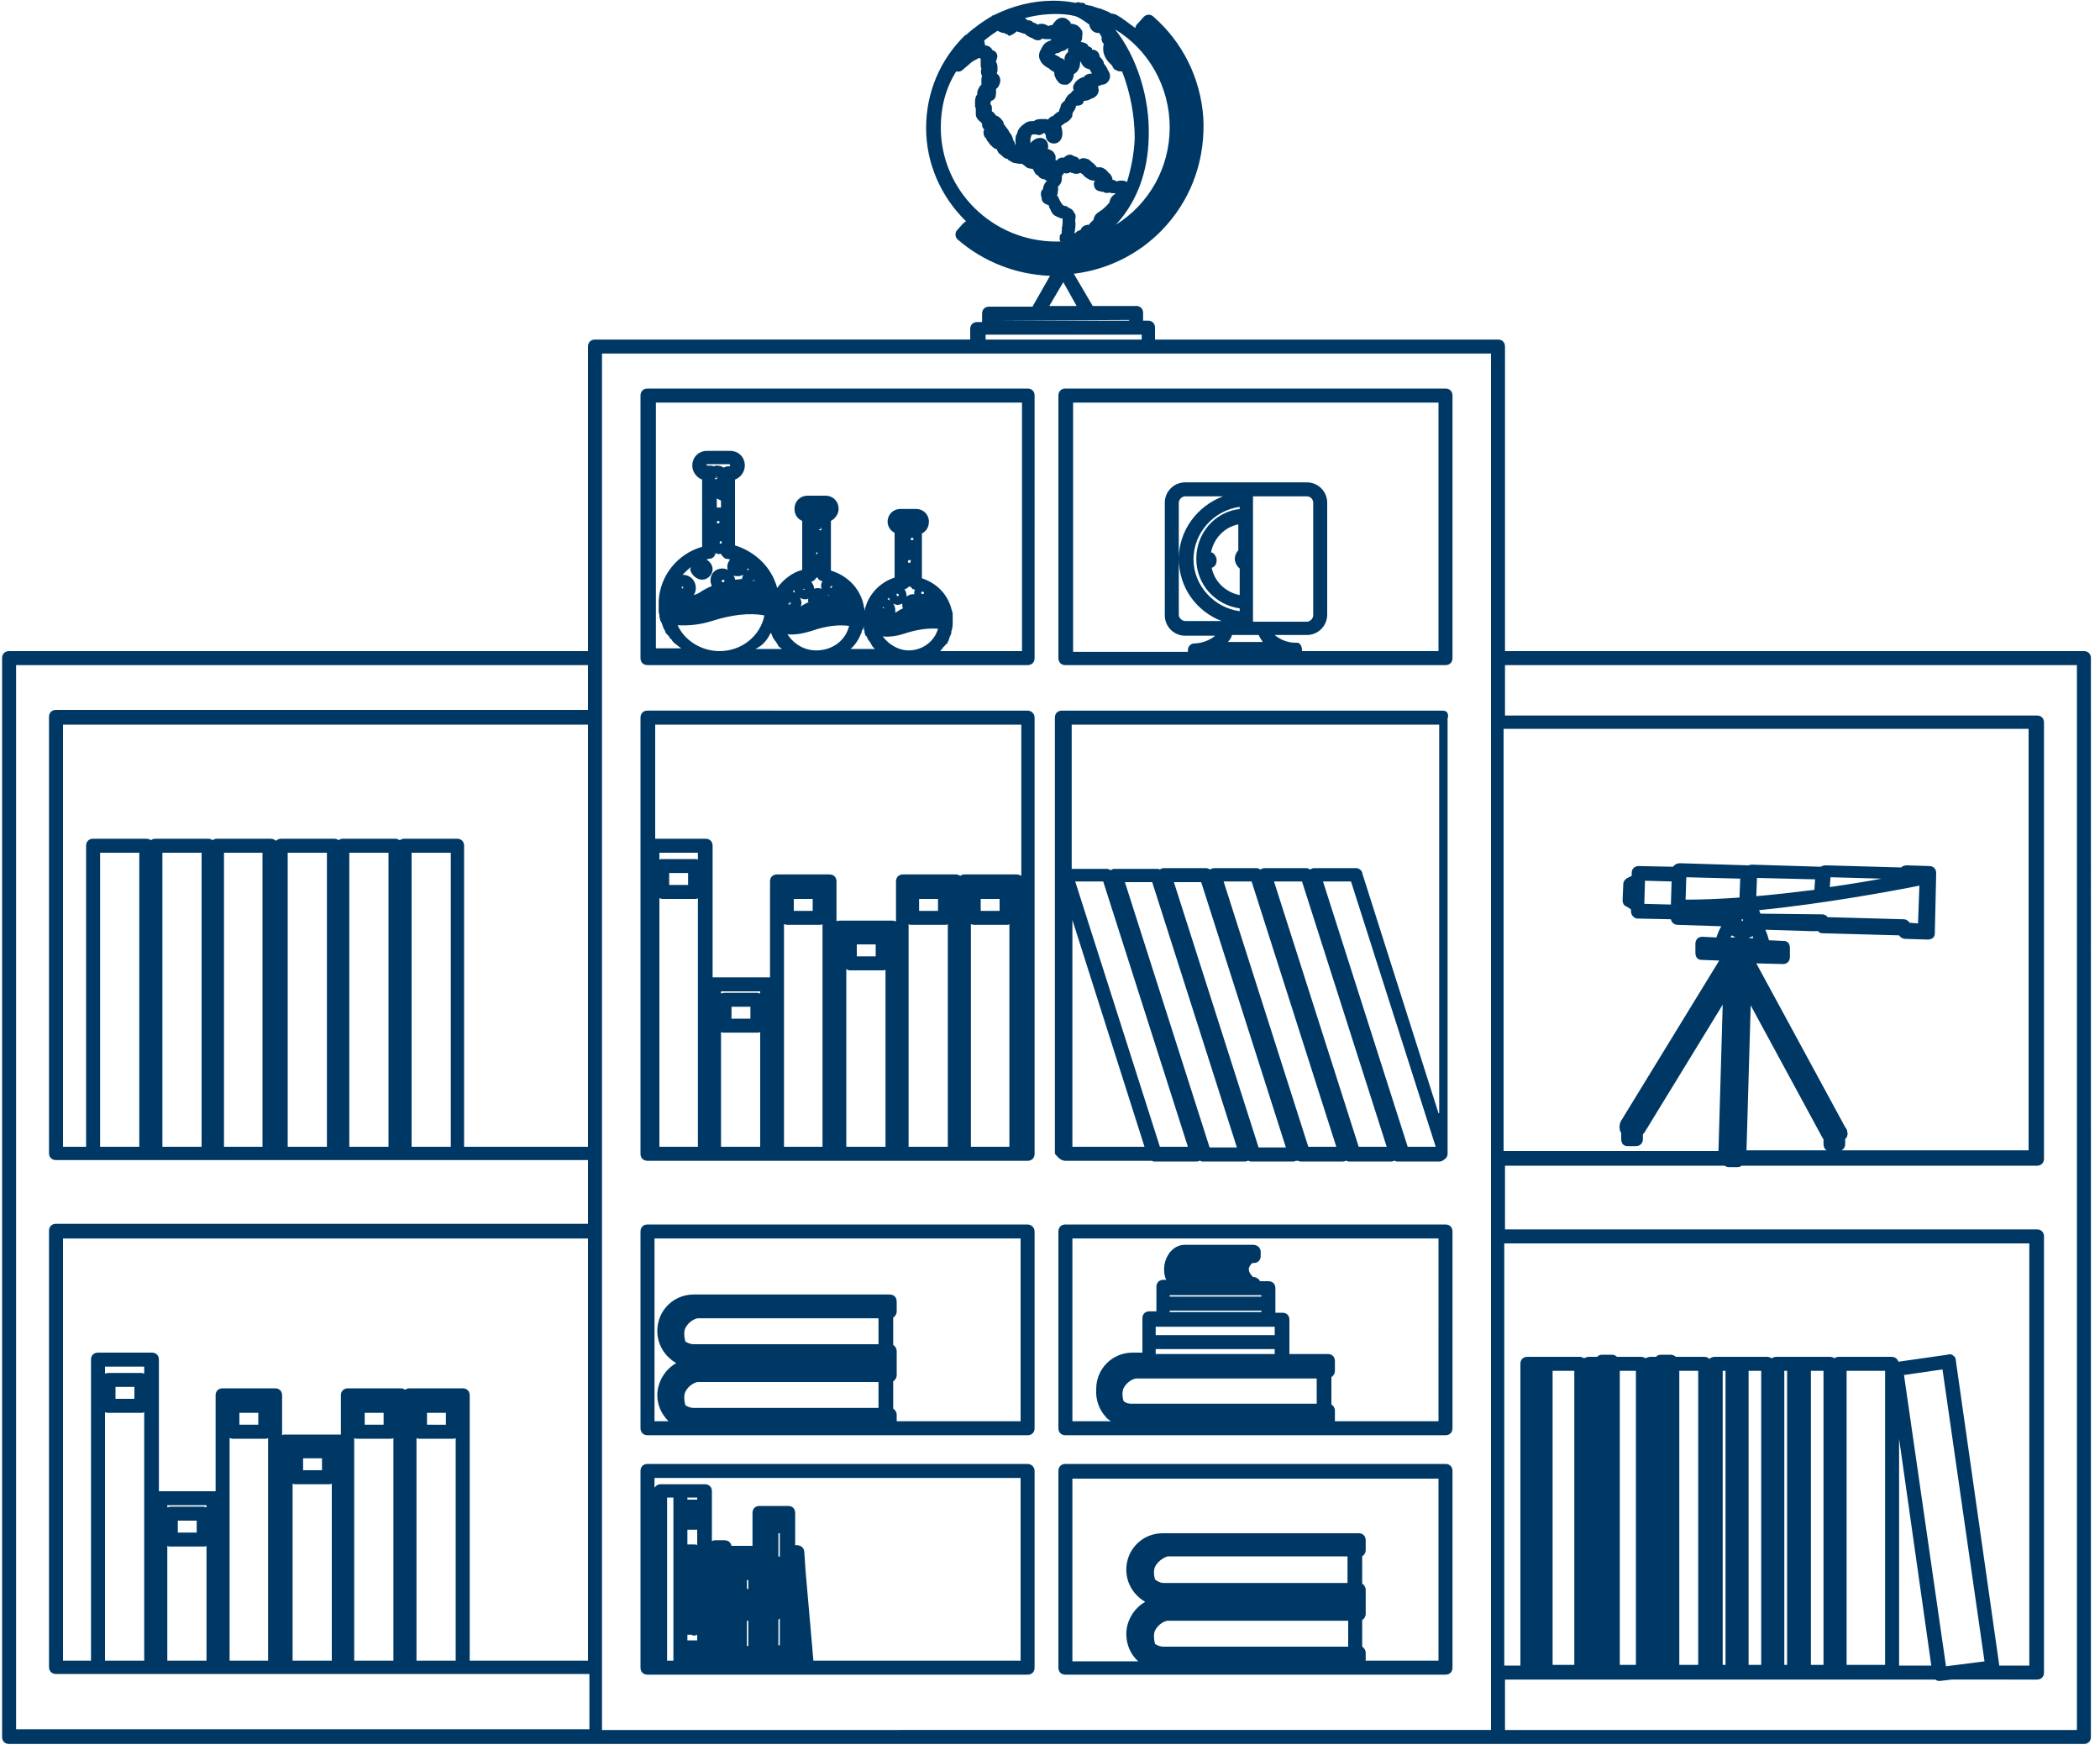
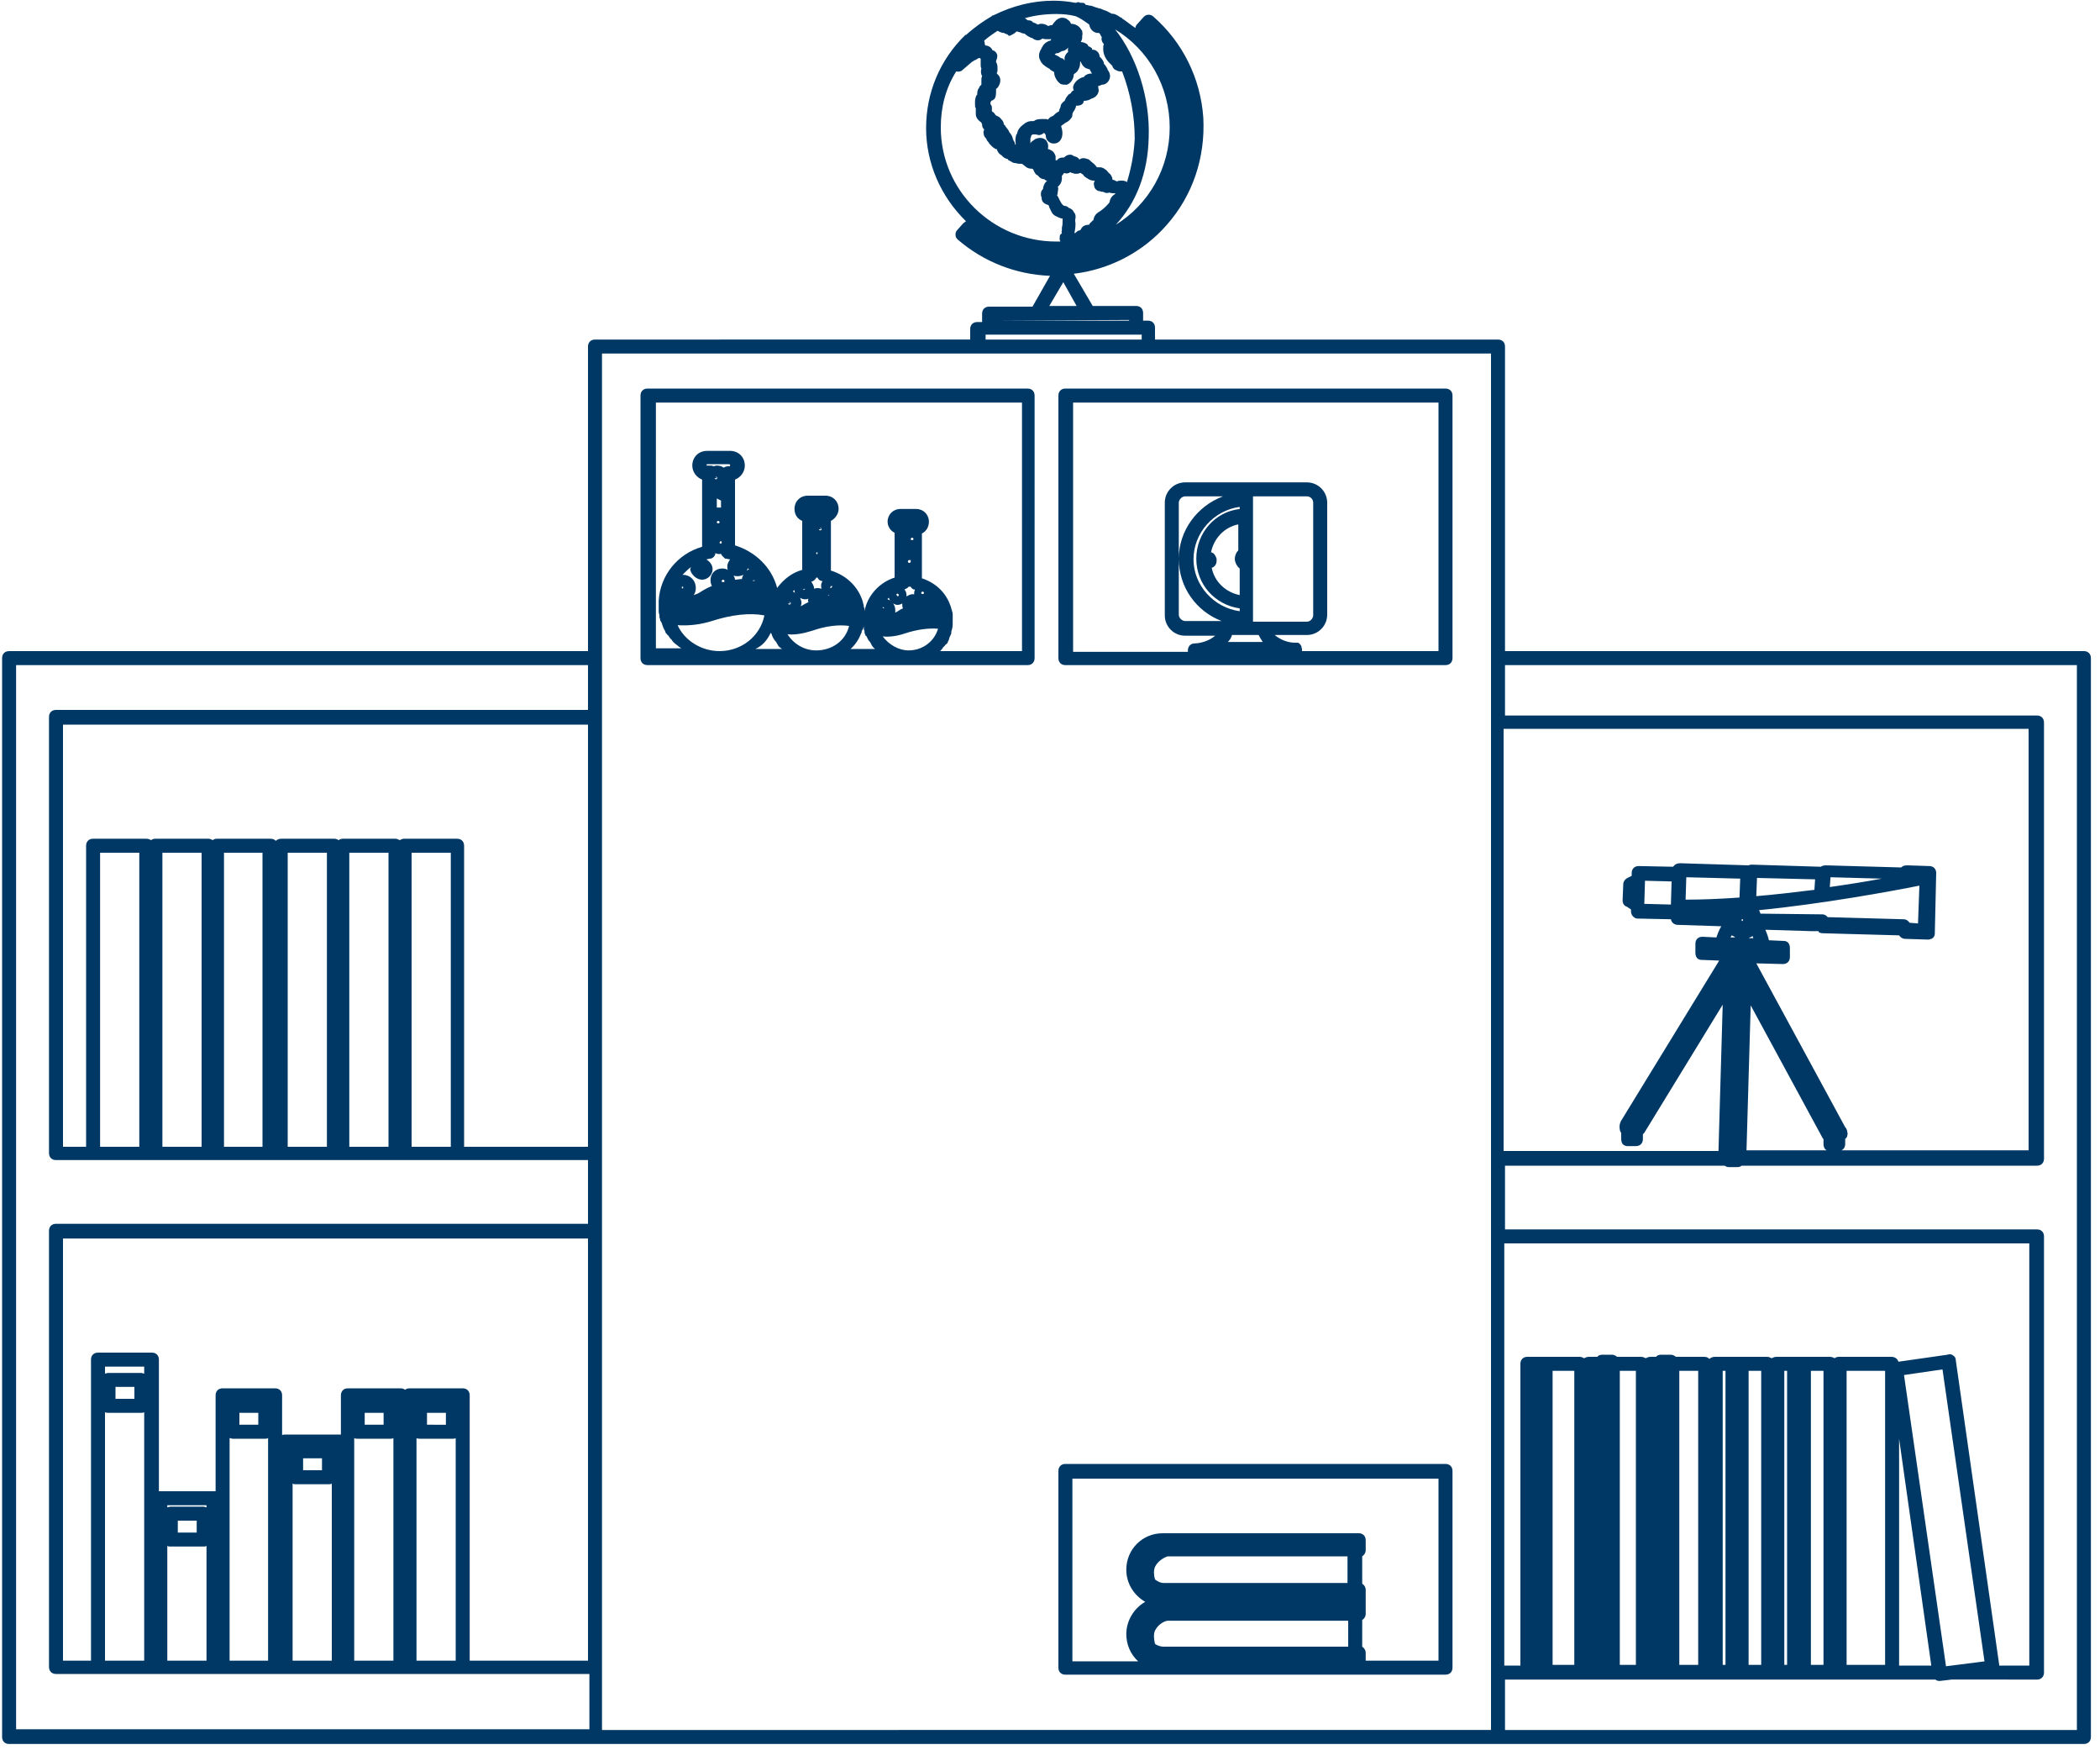
<svg xmlns="http://www.w3.org/2000/svg" version="1.1" id="Layer_1" x="0px" y="0px" viewBox="0 0 300 250" style="enable-background:new 0 0 300 250;" xml:space="preserve">
  <style type="text/css">
	.st0{fill:#003865;}
</style>
  <g>
    <path class="st0" d="M297.7,93H215V49.5c0-0.6-0.4-1-1-1h-49v-1.7c0-0.6-0.4-1-1-1h-0.7v-1.1c0-0.6-0.4-1-1-1h-6.2l-2.7-4.6   c5.1-0.6,9.9-3.1,13.3-7c3.7-4.2,5.5-9.6,5.2-15.3c-0.4-5.7-3-10.8-7.1-14.4c-0.4-0.4-1-0.4-1.4,0l-0.9,1c-0.2,0.2-0.3,0.4-0.3,0.6   c-0.6-0.4-1.2-0.9-1.8-1.3c0,0-0.1,0-0.1-0.1c0,0-0.1-0.1-0.2-0.1c-0.3-0.2-0.6-0.4-0.9-0.5c0,0,0,0-0.1,0c0,0-0.1,0-0.1-0.1   L158.9,2c-0.4-0.2-0.7-0.4-1-0.5c0,0,0,0,0,0c-0.1,0-0.2-0.1-0.3-0.1c-0.2-0.1-0.4-0.2-0.6-0.2c-0.2-0.1-0.4-0.1-0.6-0.2   c-0.3-0.1-0.5-0.2-0.7-0.2c-0.2,0-0.3-0.1-0.5-0.1c0,0-0.1,0-0.1,0c-0.1-0.2-0.2-0.3-0.5-0.3c0,0-0.1,0-0.2,0   c-0.1,0-0.3-0.1-0.4-0.1c-0.1,0-0.2,0.1-0.3,0.1c0,0,0,0-0.1,0l0,0c-1-0.2-2.1-0.3-3.1-0.3c-2.9,0-5.8,0.7-8.6,2.1   c-0.1,0-0.2,0-0.2,0.1c-1.2,0.7-2.5,1.6-3.7,2.7C138,4.9,138,5,137.9,5c-3.6,3.5-5.6,8.2-5.6,13.3c0,5,2.1,9.8,5.7,13.3   c-0.1,0.1-0.3,0.2-0.4,0.3l-0.8,0.9c-0.2,0.2-0.3,0.4-0.3,0.7c0,0.3,0.1,0.5,0.3,0.7c3.7,3.2,8.3,5,13.2,5.2l-2.5,4.4h-6.2   c-0.6,0-1,0.4-1,1V46h-0.7c-0.6,0-1,0.4-1,1v1.5H85c-0.6,0-1,0.4-1,1V93H1.3c-0.6,0-1,0.4-1,1v154.1c0,0.6,0.4,1,1,1h296.4   c0.6,0,1-0.4,1-1V94C298.7,93.4,298.3,93,297.7,93z M55.5,121.8v42h-5.6v-42H55.5z M65.3,119.8h-7.6c-0.2,0-0.4,0.1-0.6,0.2   c-0.2-0.1-0.4-0.2-0.6-0.2H49c-0.3,0-0.5,0.1-0.6,0.2c-0.2-0.1-0.4-0.2-0.6-0.2h-7.6c-0.3,0-0.6,0.1-0.8,0.3   c-0.2-0.2-0.4-0.3-0.8-0.3H31c-0.3,0-0.5,0.1-0.6,0.2c-0.2-0.1-0.4-0.2-0.6-0.2h-7.6c-0.3,0-0.5,0.1-0.6,0.2   c-0.2-0.1-0.4-0.2-0.7-0.2h-7.6c-0.6,0-1,0.4-1,1v43H9v-60.3h75v60.3H66.3v-43C66.3,120.2,65.9,119.8,65.3,119.8z M19.9,121.8v42   h-5.6v-42H19.9z M28.8,121.8v42h-5.6v-42H28.8z M37.5,121.8v42H32v-42H37.5z M46.7,121.8v42h-5.6v-42H46.7z M64.4,121.8v42h-5.6   v-42H64.4z M66.1,198.3h-7.6c-0.3,0-0.5,0.1-0.6,0.2c-0.2-0.1-0.4-0.2-0.6-0.2h-7.6c-0.6,0-1,0.4-1,1v5.6c-0.1,0-0.2,0-0.3,0h-7.6   c-0.2,0-0.4,0-0.5,0.1v-5.7c0-0.6-0.4-1-1-1h-7.5c-0.6,0-1,0.4-1,1V213c-0.1,0-0.1,0-0.2,0h-7.6c-0.1,0-0.2,0-0.3,0v-18.8   c0-0.6-0.4-1-1-1H14c-0.6,0-1,0.4-1,1v43H9v-60.3h75v60.3H67.1v-37.9C67.1,198.7,66.7,198.3,66.1,198.3z M63.7,201.8v1.7H61v-1.7   H63.7z M59.5,205.4c0.1,0.1,0.3,0.1,0.5,0.1h4.7c0.1,0,0.3,0,0.4-0.1v31.8h-5.6V205.4z M52.1,203.5v-1.7h2.7v1.7H52.1z M50.6,205.4   c0.1,0.1,0.3,0.1,0.5,0.1h4.7c0.1,0,0.3,0,0.4-0.1v31.8h-5.6V205.4z M43.3,210v-1.7H46v1.7H43.3z M41.8,211.9   c0.1,0.1,0.3,0.1,0.5,0.1H47c0.1,0,0.3,0,0.4-0.1v25.3h-5.6V211.9z M34.2,203.5v-1.7h2.7v1.7H34.2z M32.8,205.4   c0.1,0,0.3,0.1,0.4,0.1h4.7c0.1,0,0.3,0,0.4-0.1v31.8h-5.5V205.4z M16.5,199.8v-1.7h2.7v1.7H16.5z M20.6,196.2   c-0.1,0-0.3-0.1-0.4-0.1h-4.7c-0.2,0-0.4,0.1-0.5,0.1v-1h5.6V196.2z M15,201.7c0.1,0.1,0.3,0.1,0.5,0.1h4.7c0.1,0,0.3,0,0.4-0.1   v35.5H15V201.7z M25.4,218.9v-1.7h2.7v1.7H25.4z M29.5,215.3c-0.1,0-0.3-0.1-0.4-0.1h-4.7c-0.2,0-0.4,0.1-0.5,0.1V215h5.6V215.3z    M23.9,220.8c0.1,0.1,0.3,0.1,0.5,0.1h4.7c0.1,0,0.3,0,0.4-0.1v16.4h-5.6V220.8z M84,101.4H8c-0.6,0-1,0.4-1,1v62.3   c0,0.6,0.4,1,1,1h76v9.1H8c-0.6,0-1,0.4-1,1v62.3c0,0.6,0.4,1,1,1h76.2v7.9H2.3V95H84V101.4z M140.8,48.5v-0.7h22.3v0.7H140.8z    M213,50.5v196.6H86V50.5H213z M275.9,237.9h-4.6v-32.4L275.9,237.9z M283.5,237.3L278,238l-6-41.6l5.5-0.8L283.5,237.3z    M269.3,195.8v42h-5.5v-42H269.3z M261.4,126.7l0.1-1.4l7.3,0.2C266.7,125.9,264.2,126.3,261.4,126.7z M250.5,134l-0.7,0   c0.2-0.1,0.4-0.2,0.6-0.3C250.4,133.8,250.4,133.9,250.5,134z M248.5,128.2c-2.8,0.2-5.4,0.3-7.7,0.3l0.1-3.2l7.7,0.2L248.5,128.2z    M248.9,131.3c0.1,0,0.1,0,0.1,0.1c0,0.2-0.2,0.2-0.2,0C248.8,131.3,248.8,131.3,248.9,131.3z M274,131.9l-1.2-0.1   c-0.2-0.3-0.5-0.5-0.9-0.5l-10.8-0.3c0,0,0,0-0.1-0.1c-0.1-0.1-0.3-0.3-0.7-0.3l-8.8-0.1c-0.1-0.2-0.1-0.3-0.2-0.5   c9.1-0.9,18.9-2.7,22.9-3.5L274,131.9z M238.8,125.9l-0.1,3.3l-3.8-0.1l0.1-3.3L238.8,125.9z M247.4,133.6c0.2,0.1,0.4,0.2,0.5,0.3   h-0.7C247.3,133.8,247.3,133.7,247.4,133.6z M250.9,128l0.1-2.6l8.3,0.2l-0.1,1.5C256,127.5,253.3,127.8,250.9,128z M250.1,143.6   l10.3,19c0,0,0.1,0.1,0.1,0.1c0,0,0,0,0,0.1v0.5c0,0.2,0,0.5,0.2,0.8c0.1,0.1,0.3,0.3,0.7,0.3h1.2c0.6,0,1-0.4,1-1v-0.7   c0,0,0-0.1,0.1-0.1c0.1-0.1,0.2-0.3,0.2-0.4c0-0.1,0.1-0.3,0-0.5c0-0.2-0.1-0.5-0.3-0.7l-12.7-23.4l3.8,0.1c0.6,0,1-0.4,1-1v-1.2   c0-0.2,0-0.5-0.2-0.8c-0.1-0.1-0.3-0.3-0.6-0.3c0,0,0,0,0,0l-2.2-0.1c-0.1-0.5-0.3-1-0.5-1.5l6.6,0.2h1c0,0,0,0,0,0.1   c0.1,0.1,0.3,0.2,0.6,0.2l10.9,0.3c0.2,0.3,0.5,0.5,0.9,0.5l3.1,0.1h0.2c0.2,0,0.3-0.1,0.4-0.1c0.1,0,0.1-0.1,0.2-0.1   c0.1-0.1,0.3-0.3,0.3-0.6l0.2-8.7c0-0.6-0.4-1-1-1l-3.1-0.1c-0.2,0-0.5,0-0.8,0.2c0,0-0.1,0.1-0.1,0.1l-10.7-0.3   c-0.1,0-0.4,0-0.6,0.1c-0.1,0-0.1,0.1-0.2,0.1l-9.8-0.3c-0.1,0-0.3,0-0.5,0.1l-9.7-0.3c-0.2,0-0.5,0-0.8,0.2   c-0.1,0.1-0.2,0.2-0.3,0.3l-4.9-0.1c-0.6,0-1,0.4-1,1v0.4l-0.6,0.3c-0.4,0.2-0.6,0.6-0.6,0.8l-0.1,2.4c0,0.4,0.2,0.8,0.6,0.9   l0.6,0.4v0.2c0,0.2,0,0.5,0.3,0.8c0.1,0.1,0.3,0.3,0.6,0.3l4.8,0.1c0.1,0.5,0.5,0.8,1,0.8l6.2,0.2c-0.3,0.5-0.5,1-0.7,1.6l-2-0.1   c-0.6,0-1,0.4-1,1v1.2c0,0.2,0,0.5,0.2,0.8c0.1,0.1,0.3,0.3,0.6,0.3l2.6,0.1l-13.9,22.7c-0.3,0.4-0.4,1-0.3,1.4   c0,0.2,0.1,0.4,0.2,0.5v0.8c0,0.2,0,0.5,0.2,0.8c0.1,0.1,0.3,0.3,0.7,0.3h1.2c0.6,0,1-0.4,1-1v-0.7l0.1-0.1c0,0,0.1-0.1,0.1-0.1   l11.2-18.3l-0.6,20.8c0,0,0,0.1,0,0.1h-30.7v-60.3h75v60.2h-40.3L250.1,143.6z M214.9,177.6h75v60.3h-4.3c0,0,0,0,0-0.1l-6.2-43.5   c0-0.3-0.1-0.5-0.4-0.7c-0.2-0.2-0.6-0.2-0.8-0.1l-7,1c-0.1-0.4-0.5-0.7-1-0.7h-7.5c-0.3,0-0.5,0.1-0.6,0.2   c-0.2-0.1-0.4-0.2-0.7-0.2h-7.6c-0.3,0-0.5,0.1-0.7,0.2c-0.2-0.1-0.4-0.2-0.7-0.2H245c-0.3,0-0.6,0.1-0.8,0.3   c-0.2-0.2-0.4-0.3-0.8-0.3h-4c-0.2-0.2-0.5-0.3-0.7-0.3h-1.4c-0.3,0-0.6,0.1-0.7,0.3h-0.8c-0.3,0-0.5,0.1-0.7,0.2   c-0.2-0.1-0.4-0.2-0.7-0.2H231c-0.2-0.2-0.5-0.3-0.7-0.3h-1.4c-0.3,0-0.6,0.1-0.7,0.3H227c-0.3,0-0.5,0.1-0.7,0.2   c-0.2-0.1-0.4-0.2-0.6-0.2h-7.5c-0.6,0-1,0.4-1,1v43.1h-2.3V177.6z M260.5,195.8v42h-1.8v-42H260.5z M255.3,195.8v42h-0.4v-42   H255.3z M251.6,195.8v42h-1.8v-42H251.6z M246.5,195.8v42h-0.4v-42H246.5z M242.6,195.8v42h-2.7v-42H242.6z M233.7,195.8v42h-2.3   v-42H233.7z M224.9,195.8v42h-3.1v-42H224.9z M277.1,240.1l1.7-0.2H291c0.6,0,1-0.4,1-1v-62.3c0-0.6-0.4-1-1-1h-76v-9.1h31.4   c0.1,0.1,0.3,0.2,0.6,0.2h1.2c0.3,0,0.5-0.1,0.6-0.2H291c0.6,0,1-0.4,1-1v-62.3c0-0.6-0.4-1-1-1h-76V95h81.7v152.1H215v-7.2h61.5   C276.7,240.1,277,240.1,277.1,240.1z M142.5,45.8L142.5,45.8l18.8-0.1v0.1H142.5z M149.9,43.7l2-3.4l1.9,3.4H149.9z M152.6,7.4   C152.6,7.4,152.6,7.4,152.6,7.4c-0.1,0.1-0.1,0.1-0.2,0.2c-0.2,0.2-0.4,0.6-0.3,1c0,0-0.1,0-0.1-0.1c0,0-0.1,0-0.1-0.1   c-0.1-0.1-0.2,0-0.5-0.2c0,0-0.1-0.1-0.1-0.1c-0.1,0-0.1-0.1-0.2-0.1c-0.1,0-0.1-0.1-0.2-0.1c-0.1,0-0.1-0.1-0.2-0.1c0,0,0,0,0-0.1   c0,0,0,0,0,0c0.1,0,0.1,0,0.2-0.1c0.1,0,0.1,0,0.2,0c0.3-0.1,0.4-0.2,0.6-0.3c0.3,0,0.6-0.2,0.8-0.4c0,0,0.1-0.1,0.1-0.1   c0,0,0,0,0,0C152.6,6.9,152.5,7.1,152.6,7.4z M151.1,26.7l0.1-0.1c0.2-0.2,0.5-0.5,0.5-1.2v-0.3c0.1-0.1,0.2-0.2,0.3-0.4   c0.2,0.1,0.5,0.1,0.7,0c0.1,0,0.1-0.1,0.2-0.1c0.1,0,0.1,0.1,0.2,0.1c0.1,0,0.2,0,0.3,0.1c0.2,0,0.5,0.1,0.9-0.1c0,0,0.1,0,0.1,0   c0,0,0.1,0.1,0.1,0.1c0,0,0.1,0.1,0.2,0.1c0,0,0,0,0,0c0.1,0.2,0.2,0.3,0.5,0.5c0.2,0.1,0.5,0.4,1.1,0.4h0.1   c-0.1,0.2-0.2,0.4-0.1,0.7c0,0.4,0.4,0.8,0.8,0.8c0.2,0.1,0.4,0.1,0.5,0.1c0.3,0.2,0.6,0.2,0.9,0.1c0,0,0,0,0,0   c0.2,0.1,0.4,0.1,0.6,0.1h0.3c0,0-0.1,0-0.1,0.1c-0.3,0.2-0.7,0.5-0.8,1.2c-0.2,0.3-0.9,1-1.4,1.3c-0.7,0.4-0.8,0.8-0.9,1.2   c0,0,0,0,0,0c0,0,0,0.1-0.1,0.1l-0.1,0.1c-0.1,0.1-0.1,0.1-0.2,0.2c-0.1,0.1-0.2,0.2-0.2,0.3c-0.8,0-1.1,0.4-1.2,0.7   c0,0-0.1,0-0.1,0.1c-0.3,0-0.5,0.2-0.7,0.4c0,0-0.1,0-0.1,0c0,0,0-0.1,0-0.1c0.1-0.4,0.2-1.2,0.1-1.6v-0.2c0.1-0.4,0.1-0.8-0.2-1.1   c-0.1-0.3-0.4-0.5-0.7-0.6c-0.2-0.2-0.4-0.3-0.7-0.3c0,0-0.1-0.1-0.1-0.1c0,0,0,0-0.1,0c0-0.1-0.1-0.2-0.2-0.3l-0.1-0.2   c-0.2-0.3-0.3-0.7-0.5-0.9c0.1-0.2,0.1-0.3,0.1-0.4C151.2,26.9,151.2,26.8,151.1,26.7z M149.3,27.4L149.3,27.4L149.3,27.4   L149.3,27.4z M140,8.3C140,8.3,140,8.4,140,8.3c0.1,0.1,0.1,0.1,0.1,0.1v0.1c0,0.1,0,0.2,0,0.3c0,0.1,0,0.1,0,0.2v0.3   c0,0.1,0,0.3,0.1,0.5c-0.1,0.3-0.1,0.7,0.1,1.1c-0.1,0.2-0.1,0.3-0.1,0.5v0.7l-0.2,0.2c-0.1,0.1-0.1,0.1-0.1,0.2   c-0.2,0.2-0.3,0.6-0.3,0.9c0,0,0,0.1,0,0.1c0,0,0,0.1-0.1,0.1c-0.3,0.6-0.2,1.2-0.2,1.6c0,0.1,0,0.2,0.1,0.2c0,0,0,0.1,0,0.1v0.8   c0,0.6,0.5,1,0.8,1.2c0,0.1,0,0.1,0.1,0.2v0.1c0,0.3,0.1,0.5,0.3,0.7c0,0.1-0.1,0.2-0.1,0.3c0,0.2,0,0.7,0.4,1   c0,0.1,0.1,0.3,0.3,0.5c0.1,0.2,0.3,0.4,0.4,0.5c0.1,0.1,0.3,0.3,0.5,0.4c0.1,0.1,0.2,0.1,0.3,0.1c0.1,0.3,0.2,0.6,0.7,0.9   c0.1,0.1,0.3,0.4,0.8,0.5c0,0,0.1,0,0.1,0.1c0,0,0.1,0.1,0.1,0.1c0.1,0,0.1,0.1,0.2,0.1c0.1,0,0.1,0.1,0.2,0.1   c0.1,0.1,0.3,0.2,0.6,0.2c0.3,0.1,0.6,0.1,0.9,0.1c0.1,0.1,0.3,0.2,0.4,0.3l0,0c0.1,0.1,0.4,0.4,1,0.4c0.1,0,0.2,0.1,0.2,0.1   c0.1,0.2,0.2,0.5,0.4,0.7c0.1,0.1,0.2,0.1,0.3,0.2c0.2,0.3,0.5,0.5,0.9,0.5h0c0.1,0.1,0.2,0.2,0.3,0.2c0,0,0.1,0,0.1,0l-0.2,0.2   c-0.2,0.2-0.4,0.7-0.4,1c-0.2,0.2-0.3,0.4-0.3,0.7c0,0.1,0,0.3,0.1,0.5c0,0.6,0.3,0.9,1,1.1c0,0.1,0.1,0.2,0.1,0.3   c0,0.1,0.1,0.2,0.1,0.2c0.2,0.5,0.4,0.9,0.9,1.1c0.2,0.1,0.4,0.2,0.7,0.3c0,0,0.1,0,0.1,0c0,0,0,0,0,0c0,0,0,0,0.1,0v0.4   c0,0.2,0,0.6-0.1,0.9c0,0.2,0,0.4,0,0.4c0,0.1-0.1,0.2,0,0.4l-0.2,0.2c-0.1,0.1-0.1,0.2-0.1,0.3c0,0.1-0.1,0.4,0.1,0.7   c-0.1,0-0.1,0-0.2,0c-0.2,0-0.3,0-0.4,0c-9.1,0-16.5-7.3-16.5-16.3c0-2.9,0.7-5.6,2.2-8c0,0,0,0,0,0h0c0.4,0.1,0.7,0,0.9-0.2   l1.4-1.2c0.1,0,0.2-0.1,0.3-0.2c0,0,0.1,0,0.1,0l0.5-0.3C139.9,8.3,139.9,8.3,140,8.3z M145,4.7c0,0,0.1-0.1,0.1-0.1   c0,0,0,0,0.1-0.1h0.2c0.1,0.1,0.2,0.1,0.3,0.1c0.2,0.1,0.4,0.2,0.7,0.2c0,0,0,0.1,0.1,0.1c0.2,0.2,0.4,0.3,0.6,0.4   c0.1,0,0.1,0.1,0.2,0.1h0.1c0.1,0.1,0.2,0.1,0.3,0.2c0.2,0.1,0.6,0.3,1.1,0c0,0,0.1-0.1,0.1-0.1l0,0c0.3,0.1,0.5,0.1,0.7,0.1h0.6   c0,0,0,0,0,0c0,0-0.1,0.1-0.1,0.2c0,0,0,0,0,0c0,0-0.1,0-0.1,0c-0.3,0.1-0.8,0.3-1.1,0.9c0,0,0,0,0,0c0,0-0.1,0.1-0.1,0.2   c-0.2,0.3-0.6,1-0.2,1.7c0.2,0.5,0.6,0.8,1.1,1.1c0.1,0,0.1,0.1,0.2,0.1c0,0,0.1,0.1,0.2,0.2c0.2,0.1,0.3,0.2,0.5,0.3v0.1   c0,0.6,0.5,1.3,0.8,1.5c0.2,0.2,0.6,0.2,0.9,0.2c0,0,0.1,0,0.1,0c0.6-0.2,1-0.9,1-1.5c0.1-0.1,0.3-0.2,0.4-0.3   c0.5-0.6,0.5-1.1,0.5-1.4l0,0c0,0,0-0.1,0.1-0.1c0.1,0.4,0.5,0.9,0.9,1c0.1,0,0.2,0.1,0.4,0.1c0,0,0,0.1,0,0.1   c0.1,0.2,0.2,0.3,0.3,0.5c-0.6,0-0.9,0.2-1.1,0.4c0,0-0.1,0.1,0,0.1c-0.4,0-1.4,0.5-1.6,1.4c0,0.2,0,0.3,0.1,0.5   c-0.1,0-0.1,0.1-0.2,0.1c-0.1,0.1-0.2,0.2-0.2,0.3c-0.2,0.1-0.4,0.2-0.5,0.4c-0.1,0.1-0.3,0.4-0.4,0.7c-0.3,0.2-0.6,0.5-0.6,0.9   c-0.1,0.2-0.2,0.4-0.2,0.6c-0.2,0.1-0.4,0.2-0.8,0.6c0,0-0.1,0.1-0.2,0.1c-0.2,0.1-0.4,0.2-0.6,0.5c-0.1-0.1-0.2-0.1-0.4-0.1   l-0.3,0c-0.4,0-1,0-1.3,0.3h0c-0.2,0-0.8-0.1-1.4,0.4c-0.4,0.3-0.9,0.7-1,1.4c0,0-0.1,0.1-0.1,0.1c-0.1,0.3-0.2,0.7-0.1,1.3v0.2   c0,0,0,0,0,0c0,0,0,0-0.1-0.1c0-0.2-0.1-0.4-0.2-0.5c0-0.1-0.1-0.2-0.1-0.2c0,0,0-0.1,0-0.1c-0.1-0.3-0.2-0.6-0.5-0.9   c-0.1-0.3-0.3-0.5-0.6-0.9c0-0.1-0.1-0.2-0.2-0.2c0-0.4-0.2-0.6-0.3-0.7c-0.2-0.3-0.5-0.5-0.8-0.6c0,0-0.1-0.1-0.1-0.1   c-0.1-0.2-0.3-0.4-0.5-0.5v-0.5c0-0.3-0.1-0.4-0.2-0.5c0,0,0-0.1,0-0.3c0.1-0.1,0.1-0.2,0.1-0.2c0.7-0.2,0.7-0.7,0.7-1.7   c0.2-0.1,0.4-0.4,0.5-0.7c0.2-0.5,0.1-1-0.2-1.3l-0.1-0.1c-0.1-0.1-0.1-0.1-0.1-0.2c0.1-0.1,0.1-0.3,0.1-0.4c0-0.1,0-0.2,0-0.3   c0-0.2,0-0.4-0.1-0.6c0-0.1,0-0.1-0.1-0.2c0-0.1,0-0.1,0-0.2c0.2-0.5,0.3-0.9-0.1-1.3c-0.1-0.1-0.2-0.2-0.4-0.2   c-0.2-0.5-0.7-0.7-1-0.7h0c0,0-0.1-0.1-0.1-0.1c0-0.2-0.1-0.5-0.1-0.6c0,0,0,0,0,0c0.7-0.6,1.3-1,1.9-1.4c0.2,0.1,0.4,0.2,0.7,0.3   c0,0,0.1,0,0.1,0c0,0,0.1,0,0.1,0c0.1,0,0.1,0.1,0.2,0.1c0,0,0,0,0,0c0.1,0,0.1,0.1,0.3,0.1l0.1,0.1c0,0,0.1,0.1,0.1,0.1   C144.2,5.2,144.7,4.9,145,4.7z M167.1,18.2c0,5.8-3,11-7.7,13.9c2.9-3.1,4.6-7.4,4.7-12.5c0.2-5.6-1.7-11.5-4.8-15.4   C164.1,7.1,167.1,12.4,167.1,18.2z M155.6,3.5c0.1,0.6,0.5,1.1,1.1,1.2c0,0,0.1,0,0.1,0h0.2c0.1,0.1,0.2,0.2,0.2,0.3   c0.1,0.1,0.1,0.2,0.2,0.3c-0.1,0.3,0,0.7,0.3,1c-0.1,0.2-0.1,0.4-0.1,0.7c0,0.8,0.4,1.5,0.9,2l0.4,0.4c0.1,0.4,0.4,0.6,0.5,0.6   c0.3,0.2,0.6,0.2,0.7,0.2h0.2c0,0,0,0,0,0c1.2,3.1,1.8,6.4,1.8,9.6c-0.1,2.2-0.5,4.2-1.1,6.2c-0.3-0.2-0.6-0.2-0.8-0.2   c-0.2,0-0.4,0-0.6,0.1h-0.1c-0.2-0.1-0.3-0.2-0.5-0.2c0,0-0.1-0.1-0.1-0.1c0-0.1,0-0.1,0-0.2c-0.1-0.2-0.2-0.5-0.5-0.7l-0.1-0.1   c-0.1-0.1-0.2-0.3-0.4-0.4c-0.5-0.4-0.9-0.3-1.2-0.3l0,0c-0.2-0.3-0.4-0.5-0.8-0.8c-0.2-0.2-0.4-0.4-0.6-0.4   c-0.5-0.2-0.9-0.1-1.1,0.1c-0.1-0.2-0.3-0.4-0.8-0.5c0,0-0.1,0-0.1-0.1c-0.6-0.3-1.1,0.1-1.3,0.3h-0.2c-0.4,0-0.7,0.2-0.8,0.4   c-0.1,0-0.1,0-0.2,0c0-0.1,0-0.3,0-0.4c0-0.1,0-0.1,0-0.2c-0.1-0.3-0.3-0.7-0.6-0.8c-0.2-0.1-0.3-0.2-0.5-0.2c0.1-0.5,0-0.8-0.1-1   c0,0-0.1-0.1-0.1-0.2c-0.1-0.1-0.4-0.4-0.9-0.4c-0.3,0-0.7,0.1-0.9,0.3c-0.1,0.1-0.4,0.2-0.5,0.5v-0.3c0-0.2,0-0.3,0-0.4   c0-0.1,0.1-0.2,0.1-0.3c0,0,0-0.1,0-0.1l0.2-0.2c0.1,0,0.2,0,0.4,0c0.2,0,0.4,0.1,0.5,0.1c0.2,0,0.5-0.1,0.7-0.3   c0.1,0,0.2,0.1,0.2,0.1c0,0,0,0,0,0c0,0,0,0,0,0c0,0.1,0,0.1,0.1,0.2l0,0.2c0.1,0.7,0.7,1,1.1,1c0.2,0,0.9,0,1.2-0.9   c0.1-0.4,0.1-0.7,0-1.2l-0.1-0.3c0,0,0,0,0-0.1c0.1-0.1,0.2-0.2,0.4-0.3c0,0,0.1-0.1,0.1-0.1c0.1,0,0.1-0.1,0.2-0.1   c0.2-0.1,0.5-0.3,0.7-0.6c0.2-0.2,0.2-0.4,0.2-0.6c0-0.1,0.1-0.2,0.1-0.3c0.2-0.2,0.3-0.5,0.4-0.7l0-0.1c0,0,0-0.1,0-0.1h0.1   c0.8,0,1-0.4,1-0.6c0,0,0-0.1,0.1-0.1c0.3,0,0.7-0.1,1-0.3c0.3-0.1,0.5-0.2,0.7-0.4c0.4-0.4,0.4-0.9,0.3-1.1c0-0.1,0-0.1,0-0.2   c0,0,0-0.1-0.1-0.1c0.2,0,0.4-0.1,0.6-0.2c0.5,0,0.9-0.3,1.1-0.8c0.2-0.5,0-1-0.3-1.4c0,0,0-0.1,0-0.1c-0.1-0.1-0.2-0.4-0.5-0.7   c0-0.3-0.2-0.6-0.5-0.9c0,0,0,0-0.1-0.1V8.2c0-0.7-0.5-1.1-1-1.1c0,0-0.1,0-0.1,0C156,7,156,7,156,6.9c-0.1-0.1-0.3-0.2-0.5-0.3   c0,0,0,0,0,0c-0.1-0.1-0.1-0.2-0.2-0.3C155,6.1,154.6,6,154.4,6c0.1-0.2,0.2-0.4,0.2-0.6V5.1c0.1-0.3,0-0.5,0-0.6   c0-0.1,0-0.2-0.1-0.2c-0.3-0.6-0.9-0.9-1.5-0.9c0,0,0,0,0,0c-0.1-0.3-0.3-0.5-0.5-0.6c0,0-0.1-0.1-0.1-0.1   c-0.4-0.2-1.1-0.4-1.8,0.5c-0.1,0.1-0.2,0.3-0.3,0.4c0,0-0.1,0-0.1,0c-0.1,0-0.3,0-0.3,0.1h-0.2c-0.4-0.3-1-0.4-1.4-0.2   c0,0-0.1,0-0.1,0c-0.1-0.1-0.3-0.2-0.6-0.3c0,0-0.1,0-0.1-0.1c-0.1-0.1-0.3-0.2-0.6-0.2h0c0,0-0.1,0-0.1,0   c-0.1-0.1-0.2-0.2-0.4-0.3c1.4-0.4,2.9-0.6,4.5-0.6c1,0,1.9,0.1,2.7,0.3C154.2,2.5,154.9,3,155.6,3.5z" />
    <path class="st0" d="M92.5,95h54.3c0.6,0,1-0.4,1-1V56.5c0-0.6-0.4-1-1-1H92.5c-0.6,0-1,0.4-1,1V94C91.5,94.6,91.9,95,92.5,95z    M123.4,89.2v0.5c0,0.1,0,0.3,0.1,0.4v0.1c0,0.1,0,0.3,0.1,0.4c0,0.1,0,0.2,0.1,0.2l0.1,0.1c0.1,0.2,0.2,0.5,0.4,0.7   c0,0,0.1,0.1,0.1,0.1c0,0.1,0.1,0.1,0.1,0.2c0,0.1,0.1,0.1,0.1,0.2c0,0,0,0,0,0c0.1,0.2,0.2,0.3,0.3,0.4c0,0,0.1,0.1,0.1,0.1   c0,0,0.1,0.1,0.1,0.1l0,0h-3.5c0.7-0.6,1.2-1.4,1.5-2.2c0.1-0.1,0.1-0.2,0.1-0.3c0-0.1,0-0.1,0.1-0.2c0-0.1,0.1-0.1,0.1-0.2v0   c0-0.1,0.1-0.2,0.1-0.4C123.4,89.4,123.4,89.3,123.4,89.2z M123.4,88.9C123.4,88.9,123.4,88.9,123.4,88.9L123.4,88.9   C123.4,89,123.4,88.9,123.4,88.9z M100.3,82.8c0.8,0,1.5-0.7,1.5-1.5c0-0.6-0.4-1.1-0.9-1.4c0.2,0,0.3-0.1,0.5-0.1   c0.4,0,0.8-0.4,0.8-0.8c0.2,0.1,0.5,0.2,0.8,0.1c0.1,0.3,0.4,0.5,0.6,0.7c0,0,0.1,0,0.1,0c0.2,0,0.4,0.1,0.6,0.1   c-0.2,0.3-0.4,0.6-0.4,1c0,0.2,0,0.4,0.1,0.5c-0.2-0.1-0.5-0.2-0.8-0.2c-1,0-1.7,0.7-1.7,1.7c0,0.3,0.1,0.6,0.2,0.8   c-0.5,0.2-1.1,0.5-1.7,0.9c-0.3,0.2-0.6,0.3-0.9,0.4c0.2-0.3,0.3-0.6,0.3-1c0-1.1-0.8-1.9-1.9-1.9c0.4-0.4,0.8-0.8,1.2-1.1   c0,0.1-0.1,0.2-0.1,0.4C98.8,82.1,99.5,82.8,100.3,82.8z M102.6,74.4c0.1,0,0.2,0.1,0.2,0.2c0,0.2-0.4,0.2-0.4,0   C102.4,74.5,102.5,74.4,102.6,74.4z M103,71.5v1c-0.2,0-0.4,0-0.6,0v-1.3C102.6,71.3,102.8,71.4,103,71.5z M102.5,68.3l-0.3-0.2   c0,0,0.1,0,0.1,0C102.4,68.1,102.5,68.2,102.5,68.3z M102.5,68.3C102.5,68.3,102.5,68.3,102.5,68.3c-0.1,0.2-0.4,0.2-0.4,0   c0,0,0,0,0,0H102.5z M103.1,77.5c0,0.2-0.3,0.2-0.3,0c0-0.1,0.1-0.2,0.2-0.2S103.1,77.4,103.1,77.5z M107,81.3   c-0.1,0.1-0.2,0.1-0.3,0.2c0-0.1,0.1-0.2,0.1-0.3C106.8,81.2,106.9,81.2,107,81.3z M105.4,80.8L105.4,80.8L105.4,80.8L105.4,80.8   L105.4,80.8L105.4,80.8z M105.4,80.9L105.4,80.9C105.4,81,105.4,81,105.4,80.9L105.4,80.9z M105.3,80.8L105.3,80.8   C105.3,80.8,105.3,80.8,105.3,80.8z M105.3,80.9C105.3,80.9,105.3,80.8,105.3,80.9L105.3,80.9L105.3,80.9   C105.3,80.9,105.3,80.9,105.3,80.9z M105.4,80.9L105.4,80.9C105.4,81,105.4,81,105.4,80.9L105.4,80.9z M107.9,82.9   c-0.1,0.1-0.4,0.1-0.4,0c0,0,0,0,0,0L107.9,82.9C107.9,82.9,107.9,82.9,107.9,82.9z M105.4,82.3c0.3,0,0.6-0.1,0.8-0.2   c-0.1,0.2-0.2,0.4-0.2,0.6c-0.3,0-0.7,0.1-1,0.1c0-0.2-0.1-0.4-0.2-0.6C105,82.3,105.2,82.3,105.4,82.3z M103.1,83   c0-0.1,0.1-0.2,0.2-0.2c0.1,0,0.2,0.1,0.2,0.2C103.5,83.2,103.1,83.2,103.1,83z M104.2,66.6H104c-0.2,0-0.5,0.1-0.6,0.2   c-0.3-0.2-0.6-0.3-1-0.3c-0.2,0-0.4,0.1-0.5,0.1c-0.1-0.1-0.3-0.1-0.5-0.1l-0.4,0c0,0-0.1-0.1-0.1-0.1c0,0,0.1-0.1,0.1-0.1l3.2,0   c0,0,0.1,0.1,0.1,0.1C104.3,66.5,104.3,66.6,104.2,66.6z M97.5,83.8c0.1,0,0.1,0,0.1,0.1c0,0.2-0.2,0.2-0.2,0   C97.4,83.8,97.4,83.8,97.5,83.8z M117.4,75.6l-0.3-0.2c0,0,0.1,0,0.1,0C117.3,75.4,117.4,75.5,117.4,75.6c-0.1,0.2-0.4,0.2-0.4,0   H117.4z M116.6,79c0-0.1,0-0.1,0.1-0.1c0.1,0,0.1,0,0.1,0.1C116.8,79.2,116.6,79.2,116.6,79z M113.5,84.3c0,0.1,0,0.3,0.1,0.4   c-0.1-0.1-0.2-0.1-0.3-0.2C113.3,84.4,113.4,84.3,113.5,84.3z M115.5,86c-0.4,0.2-0.8,0.4-1.1,0.6c0,0,0,0,0,0   c0-0.1,0.1-0.3,0.1-0.5c0-0.2-0.1-0.5-0.2-0.7c0.2,0.1,0.4,0.2,0.7,0.2c0.2,0,0.3,0,0.5-0.1C115.4,85.7,115.4,85.8,115.5,86z    M113,86.2C113,86.2,113,86.2,113,86.2l-0.3-0.2c0,0,0.1,0,0.1,0C112.9,86,113,86.1,113,86.2z M113,86.2c-0.1,0.2-0.4,0.2-0.4,0   H113z M115,84.2h-0.3l0.1,0.1c0,0-0.1,0-0.1-0.1c0,0,0.1-0.1,0.2-0.1C115,84.1,115,84.2,115,84.2C115,84.2,115,84.2,115,84.2z    M118.3,85c0.2,0,0.4,0.1,0.5,0c0,0,0,0,0,0c-0.2,0-0.3,0-0.5,0.1C118.3,85,118.3,85,118.3,85z M118.6,84   C118.6,84,118.6,83.9,118.6,84c0-0.2,0.1-0.3,0.2-0.3c0,0,0.1,0,0.1,0C118.9,83.8,118.8,84,118.6,84z M117.4,84.1   c-0.1,0-0.3-0.1-0.5-0.1c-0.2,0-0.4,0-0.6,0.1c0-0.4-0.2-0.7-0.4-1c0.3-0.1,0.6-0.3,0.7-0.6c0.1,0,0.1,0,0.2,0   c0.1,0.3,0.4,0.5,0.7,0.5c0,0,0,0,0,0c-0.1,0.2-0.2,0.4-0.2,0.6C117.3,83.8,117.3,84,117.4,84.1z M116,90.1c2-0.7,3.8-0.9,5.3-0.7   c-0.5,2.1-2.4,3.5-4.7,3.5c-1.7,0-3.2-0.9-4.1-2.3C113.6,90.7,114.7,90.5,116,90.1z M127,85.4c0,0.1,0.1,0.3,0.2,0.4   c-0.1-0.1-0.2-0.1-0.4-0.2C126.8,85.5,126.9,85.4,127,85.4z M129,86.9c-0.3,0.1-0.6,0.3-0.9,0.5c-0.1,0-0.1,0.1-0.2,0.1   c0-0.1,0-0.2,0-0.3c0-0.4-0.1-0.7-0.3-1c0.2,0.1,0.4,0.2,0.6,0.2c0.3,0,0.5-0.1,0.7-0.2c0,0.1,0,0.2,0,0.3   C128.9,86.6,128.9,86.7,129,86.9z M128.1,85L128.1,85L128.1,85c-0.1-0.1,0-0.2,0.1-0.2s0.2,0.1,0.2,0.2   C128.4,85.2,128.1,85.2,128.1,85z M130.6,84.9c-0.4-0.1-0.8,0.1-1.1,0.3c0-0.1,0-0.2,0-0.2c0-0.3-0.1-0.6-0.3-0.8   c0.2-0.1,0.5-0.2,0.6-0.4c0.1,0,0.2,0,0.3,0c0.1,0.2,0.3,0.4,0.5,0.4c0,0,0.1,0,0.1,0c0,0.1-0.1,0.3-0.1,0.4   C130.6,84.8,130.6,84.8,130.6,84.9z M130.1,77c0-0.1,0.1-0.2,0.2-0.2c0.1,0,0.2,0.1,0.2,0.2C130.5,77.2,130.1,77.2,130.1,77z    M130.1,80.2c0,0,0,0.2-0.2,0.2s-0.2-0.2-0.2-0.2s0-0.2,0.2-0.2c0.1,0,0.1,0,0.2,0C130.1,80,130.1,80.1,130.1,80.2z M126.3,86.8   c0,0.1-0.2,0.1-0.2,0C126.1,86.7,126.2,86.7,126.3,86.8C126.3,86.7,126.3,86.8,126.3,86.8z M132,84.7c0,0.2-0.4,0.2-0.4,0   c0,0,0,0,0,0c0-0.1,0.1-0.2,0.2-0.2C131.9,84.5,132,84.6,132,84.7z M129.2,90.5c1.8-0.6,3.4-0.8,4.8-0.7c-0.5,1.8-2.2,3.1-4.2,3.1   c-1.4,0-2.8-0.8-3.7-2C126.9,91,128,90.9,129.2,90.5z M96.8,89.3c1.7,0.1,3.3-0.1,4.9-0.6c2.8-0.9,5.4-1.2,7.5-0.8   c-0.6,3-3.3,5.1-6.4,5.1C100.2,93,97.8,91.5,96.8,89.3z M110.1,90.4C110.2,90.5,110.2,90.5,110.1,90.4l0.1,0.1   c0.1,0.3,0.2,0.6,0.5,1c0,0,0.1,0.1,0.1,0.1c0.1,0.1,0.1,0.2,0.2,0.3c0,0.1,0.1,0.1,0.1,0.2c0.1,0.2,0.3,0.4,0.5,0.5l0.1,0.1   c0,0,0,0,0,0h-3.8C109,92.2,109.6,91.4,110.1,90.4z M145.8,93h-11.5c0.2-0.2,0.3-0.3,0.4-0.5l0.2-0.2c0,0,0.1-0.1,0.1-0.1   c0-0.1,0.1-0.1,0.2-0.2c0.1-0.1,0.2-0.2,0.2-0.3c0.1-0.2,0.2-0.4,0.2-0.5c0-0.1,0.1-0.2,0.1-0.3c0.1-0.1,0.1-0.3,0.2-0.4   c0-0.1,0-0.1,0-0.2v-0.1c0.1-0.3,0.2-0.6,0.2-1.1v-1.3c0-0.1,0-0.3-0.1-0.5c0-0.1,0-0.2-0.1-0.3c0,0,0-0.1,0-0.1   c-0.6-2.1-2.1-3.6-4.2-4.3v-6.4c0.6-0.3,1-0.9,1-1.7c0-1-0.8-1.8-1.8-1.8h-2.3c-1,0-1.8,0.8-1.8,1.8c0,0.7,0.4,1.3,1,1.6v6.4   c-2.2,0.7-3.9,2.6-4.3,4.8v-0.2c0-0.1,0-0.3-0.1-0.4c0-0.1,0-0.3-0.1-0.5c0,0,0-0.1,0-0.1c-0.6-2.2-2.3-3.9-4.6-4.6v-7.1   c0.6-0.3,1.1-1,1.1-1.7c0-1.1-0.8-1.9-1.9-1.9h-2.5c-1.1,0-1.9,0.8-1.9,1.9c0,0.8,0.4,1.4,1.1,1.7v7c-1.5,0.4-2.7,1.4-3.6,2.6   c0-0.1,0-0.1,0-0.1c-0.8-2.9-3.1-5.1-6-6v-9.4c0.8-0.3,1.4-1.1,1.4-2c0-1.2-0.9-2.1-2.1-2.1H101c-1.2,0-2.1,0.9-2.1,2.1   c0,0.9,0.6,1.7,1.4,2v9.6c-3.5,1-6,4.1-6.2,7.7v1.4c0,0.2,0,0.4,0.1,0.6v0.1c0,0.2,0,0.4,0.1,0.5v0.1c0,0.1,0,0.2,0.1,0.2   c0,0.1,0,0.1,0.1,0.2c0,0.1,0.1,0.2,0.1,0.3c0.1,0.3,0.2,0.6,0.4,0.9l0.1,0.3c0,0,0.1,0.1,0.1,0.1c0,0,0.1,0.1,0.1,0.1   c0,0.1,0.1,0.1,0.2,0.2c0.1,0.2,0.3,0.5,0.4,0.5c0.2,0.4,0.6,0.7,0.9,0.9c0.1,0.1,0.2,0.2,0.4,0.3c0.1,0.1,0.1,0.1,0.2,0.1h-3.7   V57.5h52.3V93z" />
    <path class="st0" d="M152.2,95h54.3c0.6,0,1-0.4,1-1V56.5c0-0.6-0.4-1-1-1h-54.3c-0.6,0-1,0.4-1,1V94C151.2,94.6,151.6,95,152.2,95   z M185.9,92.3c0-0.1-0.1-0.1-0.1-0.2l-0.2-0.2c-0.1-0.1-0.2-0.1-0.4-0.1H185c-0.2,0-1.6,0-2.9-1.1h4.6c1.6,0,2.9-1.3,2.9-2.9v-16   c0-1.6-1.3-2.9-2.9-2.9h-17.4c-1.6,0-2.9,1.3-2.9,2.9v16.1c0,1.6,1.3,2.9,2.9,2.9h4.3c-1.3,1.1-2.9,1.1-2.9,1.1c-0.6,0-1,0.4-1,1   v0.2h-16.4V57.5h52.2V93H186v-0.2C186,92.6,185.9,92.4,185.9,92.3z M179,70.9h7.7c0.5,0,0.9,0.4,0.9,0.9v16.1   c0,0.4-0.4,0.9-0.9,0.9H179V70.9z M176.9,74.9v3.7c-0.3,0.3-0.5,0.8-0.5,1.2c0,0.5,0.3,1.1,0.7,1.4v3.8c-2-0.4-3.6-1.9-4-3.9   c0.4-0.1,0.7-0.5,0.7-1v-0.2c0,0,0-0.1,0-0.1c-0.2-0.6-0.5-0.9-0.8-0.9c0.4-2,1.9-3.6,3.9-4C176.9,74.8,176.9,74.9,176.9,74.9z    M177.1,72.7c-3.5,0.4-6.2,3.4-6.2,7.1s2.7,6.6,6.2,7.1v0.4c-3.7-0.5-6.6-3.7-6.6-7.4c0-3.8,2.9-7,6.6-7.5V72.7z M168.4,79.8   c0,4.1,2.5,7.5,6.1,8.9h-5.2c-0.4,0-0.9-0.4-0.9-0.9V79.8v-8c0-0.4,0.4-0.9,0.9-0.9h5.4C171,72.3,168.4,75.8,168.4,79.8z M176,90.7   h3.8c0.2,0.4,0.4,0.7,0.6,1h-5C175.7,91.4,175.9,91.1,176,90.7z" />
-     <path class="st0" d="M92.5,165.8h54.3c0.6,0,1-0.4,1-1v-62.3c0-0.6-0.5-1-1-1H92.5c-0.6,0-1,0.4-1,1v62.3   C91.5,165.4,91.9,165.8,92.5,165.8z M145.9,125.1c-0.2-0.1-0.4-0.2-0.6-0.2h-7.5c-0.3,0-0.5,0.1-0.6,0.2c-0.2-0.1-0.4-0.2-0.6-0.2   h-7.6c-0.6,0-1,0.4-1,1v5.7c-0.1,0-0.3-0.1-0.4-0.1H120c-0.2,0-0.4,0-0.5,0.1v-5.7c0-0.6-0.4-1-1-1H111c-0.6,0-1,0.4-1,1v13.7   c-0.1,0-0.2,0-0.3,0h-7.6c-0.1,0-0.2,0-0.3,0v-18.8c0-0.6-0.4-1-1-1h-7.2v-16.3h52.3V125.1z M140.1,130.1v-1.7h2.7v1.7H140.1z    M138.7,132c0.1,0,0.3,0.1,0.4,0.1h4.7c0.1,0,0.3,0,0.4-0.1v31.8h-5.5V132z M122.4,136.6v-1.7h2.7v1.7H122.4z M120.9,138.4   c0.1,0.1,0.3,0.2,0.5,0.2h4.7c0.1,0,0.3,0,0.4-0.1v25.3h-5.6V138.4z M113.4,130.1v-1.7h2.7v1.7H113.4z M112,132   c0.1,0,0.3,0.1,0.4,0.1h4.7c0.1,0,0.3,0,0.4-0.1v31.8H112V132z M95.6,126.4v-1.7h2.7v1.7H95.6z M99.3,122.7h-4.7   c-0.1,0-0.3,0-0.4,0.1v-1h5.5v1C99.6,122.7,99.4,122.7,99.3,122.7z M94.2,128.3c0.1,0,0.3,0.1,0.4,0.1h4.7c0.1,0,0.3,0,0.4-0.1   v35.5h-5.5V128.3z M104.5,145.5v-1.7h2.7v1.7H104.5z M103,147.4c0.1,0.1,0.3,0.1,0.5,0.1h4.7c0.1,0,0.3,0,0.4-0.1v16.4H103V147.4z    M108.6,141.9c-0.1,0-0.3-0.1-0.4-0.1h-4.7c-0.2,0-0.4,0.1-0.5,0.1v-0.3h5.6V141.9z M131.3,130.1v-1.7h2.7v1.7H131.3z M129.8,132   c0.1,0.1,0.3,0.1,0.5,0.1h4.7c0.1,0,0.3,0,0.4-0.1v31.8h-5.6V132z" />
-     <path class="st0" d="M152.2,165.8h12.4c0.1,0.1,0.2,0.1,0.3,0.1h6c0.2,0,0.3,0,0.4-0.1h0.2c0.1,0.1,0.2,0.1,0.3,0.1h6   c0.2,0,0.3,0,0.4-0.1h0.2c0.1,0.1,0.2,0.1,0.3,0.1h6c0.2,0,0.3,0,0.4-0.1h0.4c0.1,0.1,0.2,0.1,0.3,0.1h6c0.2,0,0.3,0,0.4-0.1h0.2   c0.1,0.1,0.2,0.1,0.3,0.1h6c0.2,0,0.3,0,0.4-0.1h0.2c0.1,0.1,0.2,0.1,0.3,0.1h6c0.1,0,0.4,0,0.6-0.2c0.2-0.1,0.6-0.4,0.6-0.9v-62.2   c0.1-0.2,0.1-0.5,0-0.7c-0.1-0.3-0.4-0.4-0.8-0.4h-54.3c-0.6,0-1,0.4-1,1v62.3C151.2,165.4,151.6,165.8,152.2,165.8z M163.5,163.8   h-10.3v-32.4L163.5,163.8z M178.8,125.9l12.1,37.9h-4l-12.1-37.9H178.8z M194.1,163.8L182,125.9h4l12.1,37.9H194.1z M201.1,163.8   L189,125.9h4l12.1,37.9H201.1z M205.5,159l-10.9-34.3c0,0,0,0,0-0.1c-0.2-0.4-0.5-0.6-0.9-0.6h-6c-0.2,0-0.4,0.1-0.5,0.2   c-0.2-0.1-0.4-0.2-0.6-0.2h-6c-0.2,0-0.4,0.1-0.5,0.2c-0.2-0.1-0.4-0.2-0.6-0.2h-6c-0.3,0-0.5,0.1-0.6,0.2   c-0.2-0.1-0.4-0.2-0.6-0.2h-6c-0.3,0-0.5,0.1-0.6,0.2c-0.1-0.1-0.3-0.1-0.5-0.1h-6c-0.2,0-0.4,0.1-0.5,0.2   c-0.2-0.1-0.4-0.2-0.6-0.2h-5v-20.6h52.5V159z M165.7,163.8l-12.1-37.9h4l12.1,37.9H165.7z M164.6,126l12.1,37.9h-3.9L160.7,126   H164.6z M171.6,126l12.1,37.9h-3.9L167.7,126H171.6z" />
-     <path class="st0" d="M92.5,205h54.3c0.6,0,1-0.4,1-1v-28.1c0-0.6-0.5-1-1-1H92.5c-0.6,0-1,0.4-1,1V204   C91.5,204.6,91.9,205,92.5,205z M97.9,198.8c0.5-1,1.5-1.4,1.8-1.4h25.8v3.7H99.1c-0.3,0-0.8-0.1-1.2-0.4   C97.7,199.9,97.7,199.3,97.9,198.8z M97.9,189.7c0.5-1,1.5-1.4,1.8-1.4h25.8v3.7H99.1c-0.3,0-0.8-0.1-1.2-0.4   C97.7,190.8,97.7,190.2,97.9,189.7z M145.8,203h-17.7v-0.9c0-0.4-0.2-0.7-0.5-0.9v-3.9c0.3-0.2,0.5-0.5,0.5-0.9V195   c0-0.1,0-0.2,0-0.3c0-0.1,0-0.2,0-0.3V193c0-0.4-0.2-0.7-0.5-0.9v-3.9c0.3-0.2,0.5-0.5,0.5-0.9v-1.4c0-0.6-0.4-1-1-1h-28   c-2.9,0-5.2,2.3-5.2,5.2c0,1.9,1,3.6,2.7,4.6c-1.6,0.9-2.7,2.7-2.7,4.6c0,1.4,0.6,2.7,1.6,3.7h-2v-26.1h52.3V203z" />
-     <path class="st0" d="M152.2,205h54.3c0.6,0,1-0.4,1-1v-28.1c0-0.6-0.4-1-1-1h-54.3c-0.6,0-1,0.4-1,1V204   C151.2,204.6,151.6,205,152.2,205z M160.5,198.3c0.5-1,1.5-1.4,1.8-1.4h25.8v3.6h-26.4c-0.5,0-0.9-0.1-1.2-0.4   C160.3,199.4,160.3,198.8,160.5,198.3z M167.1,187.4v-0.2h13.1v0.2H167.1z M165.1,190.7v-1.2h17v1.2H165.1z M182.1,192.7v0.7h-17   v-0.7H182.1z M167.1,185.2V185h13.1v0.2H167.1z M190.2,200.6v-3.9c0.3-0.2,0.5-0.5,0.5-0.9v-1.4c0-0.6-0.4-1-1-1h-5.5v-4.9   c0-0.6-0.4-1-1-1h-1V184c0-0.6-0.4-1-1-1H180c-0.2-0.4-0.6-0.6-1-0.6h0c-0.3-0.3-0.6-0.7-0.6-1.1c0-0.4,0.3-0.7,0.5-0.9h0.2   c0.6,0,1-0.4,1-1v-0.6c0-0.6-0.5-1-1.1-1h-9.7c-0.9,0-1.6,0.4-2.2,1.1c-0.5,0.7-0.8,1.5-0.8,2.4c0,0.6,0.1,1.1,0.3,1.5h-0.4   c-0.6,0-1,0.4-1,1v3.5h-1c-0.6,0-1,0.4-1,1v4.9h-1.4c-2.9,0-5.2,2.3-5.2,5.2c-0.1,1.5,0.4,2.9,1.3,3.9c0.2,0.3,0.5,0.5,0.8,0.7   h-5.5v-26.1h52.3V203h-14.8c0,0,0-0.1,0-0.1v-1.4C190.7,201.1,190.5,200.8,190.2,200.6z" />
-     <path class="st0" d="M92.5,239.2h54.3c0.6,0,1-0.4,1-1v-28.1c0-0.6-0.5-1-1-1H92.5c-0.6,0-1,0.4-1,1v28.1   C91.5,238.8,91.9,239.2,92.5,239.2z M95.3,237.2v-23.3h0.9v23.3H95.3z M111.4,231.2v3.8h-0.2v-3.7   C111.3,231.3,111.3,231.2,111.4,231.2z M111.4,219v3.4c-0.1-0.1-0.1-0.1-0.2-0.1V219H111.4z M106.9,231.5v3.6h-0.2v-3.6   C106.8,231.5,106.8,231.5,106.9,231.5z M106.9,225.7v1.3c-0.1,0-0.1-0.1-0.2-0.1v-1.2H106.9z M145.8,237.2h-29.6l-1.1-12.6   l-0.2-2.9c0-0.6-0.5-1-1.1-1c0,0,0,0,0,0l-0.2,0v-4.6c0-0.6-0.4-1-1-1h-4.1c-0.6,0-1,0.4-1,1v4.7h-3c-0.1-0.5-0.5-0.8-1-0.8h-1.3   c-0.1,0-0.3,0-0.4,0.1c0,0-0.1,0-0.1,0V213c0-0.6-0.4-1-1-1h-6.4c-0.3,0-0.6,0.2-0.8,0.5v-1.4h52.3V237.2z M98.2,233.5h0.6   c0.2,0.2,0.6,0.1,0.8,0v0.8h-1.4V233.5z M99.1,220.6h-0.9v-2.1h1.4v2.2C99.5,220.6,99.3,220.6,99.1,220.6z M98.2,214.2v-0.3h1.4   v0.3H98.2z" />
    <path class="st0" d="M152.2,239.2h54.3c0.6,0,1-0.4,1-1v-28.1c0-0.6-0.4-1-1-1h-54.3c-0.6,0-1,0.4-1,1v28.1   C151.2,238.8,151.6,239.2,152.2,239.2z M153.2,211.2h52.3v26h-10.4v-1.1c0-0.4-0.2-0.7-0.5-0.9v-3.8c0.3-0.2,0.5-0.5,0.5-0.9v-1.4   c0-0.1,0-0.2,0-0.3c0-0.1,0-0.2,0-0.3v-1.4c0-0.4-0.2-0.7-0.5-0.9v-3.9c0.3-0.2,0.5-0.5,0.5-0.9V220c0-0.6-0.4-1-1-1h-28   c-2.9,0-5.2,2.3-5.2,5.2c0,1.9,1,3.6,2.7,4.6c-1.6,0.9-2.7,2.7-2.7,4.6c0,1.5,0.6,2.9,1.7,3.9h-9.4V211.2z M165,232.9   c0.5-1,1.5-1.4,1.8-1.4h25.8v3.7h-26.4c-0.3,0-0.8-0.1-1.2-0.4C164.8,234,164.8,233.4,165,232.9z M192.6,226.1h-26.4   c-0.4,0-0.8-0.2-1.2-0.5c-0.2-0.7-0.2-1.3,0-1.8c0.5-1,1.5-1.4,1.8-1.5h25.7V226.1z" />
  </g>
</svg>